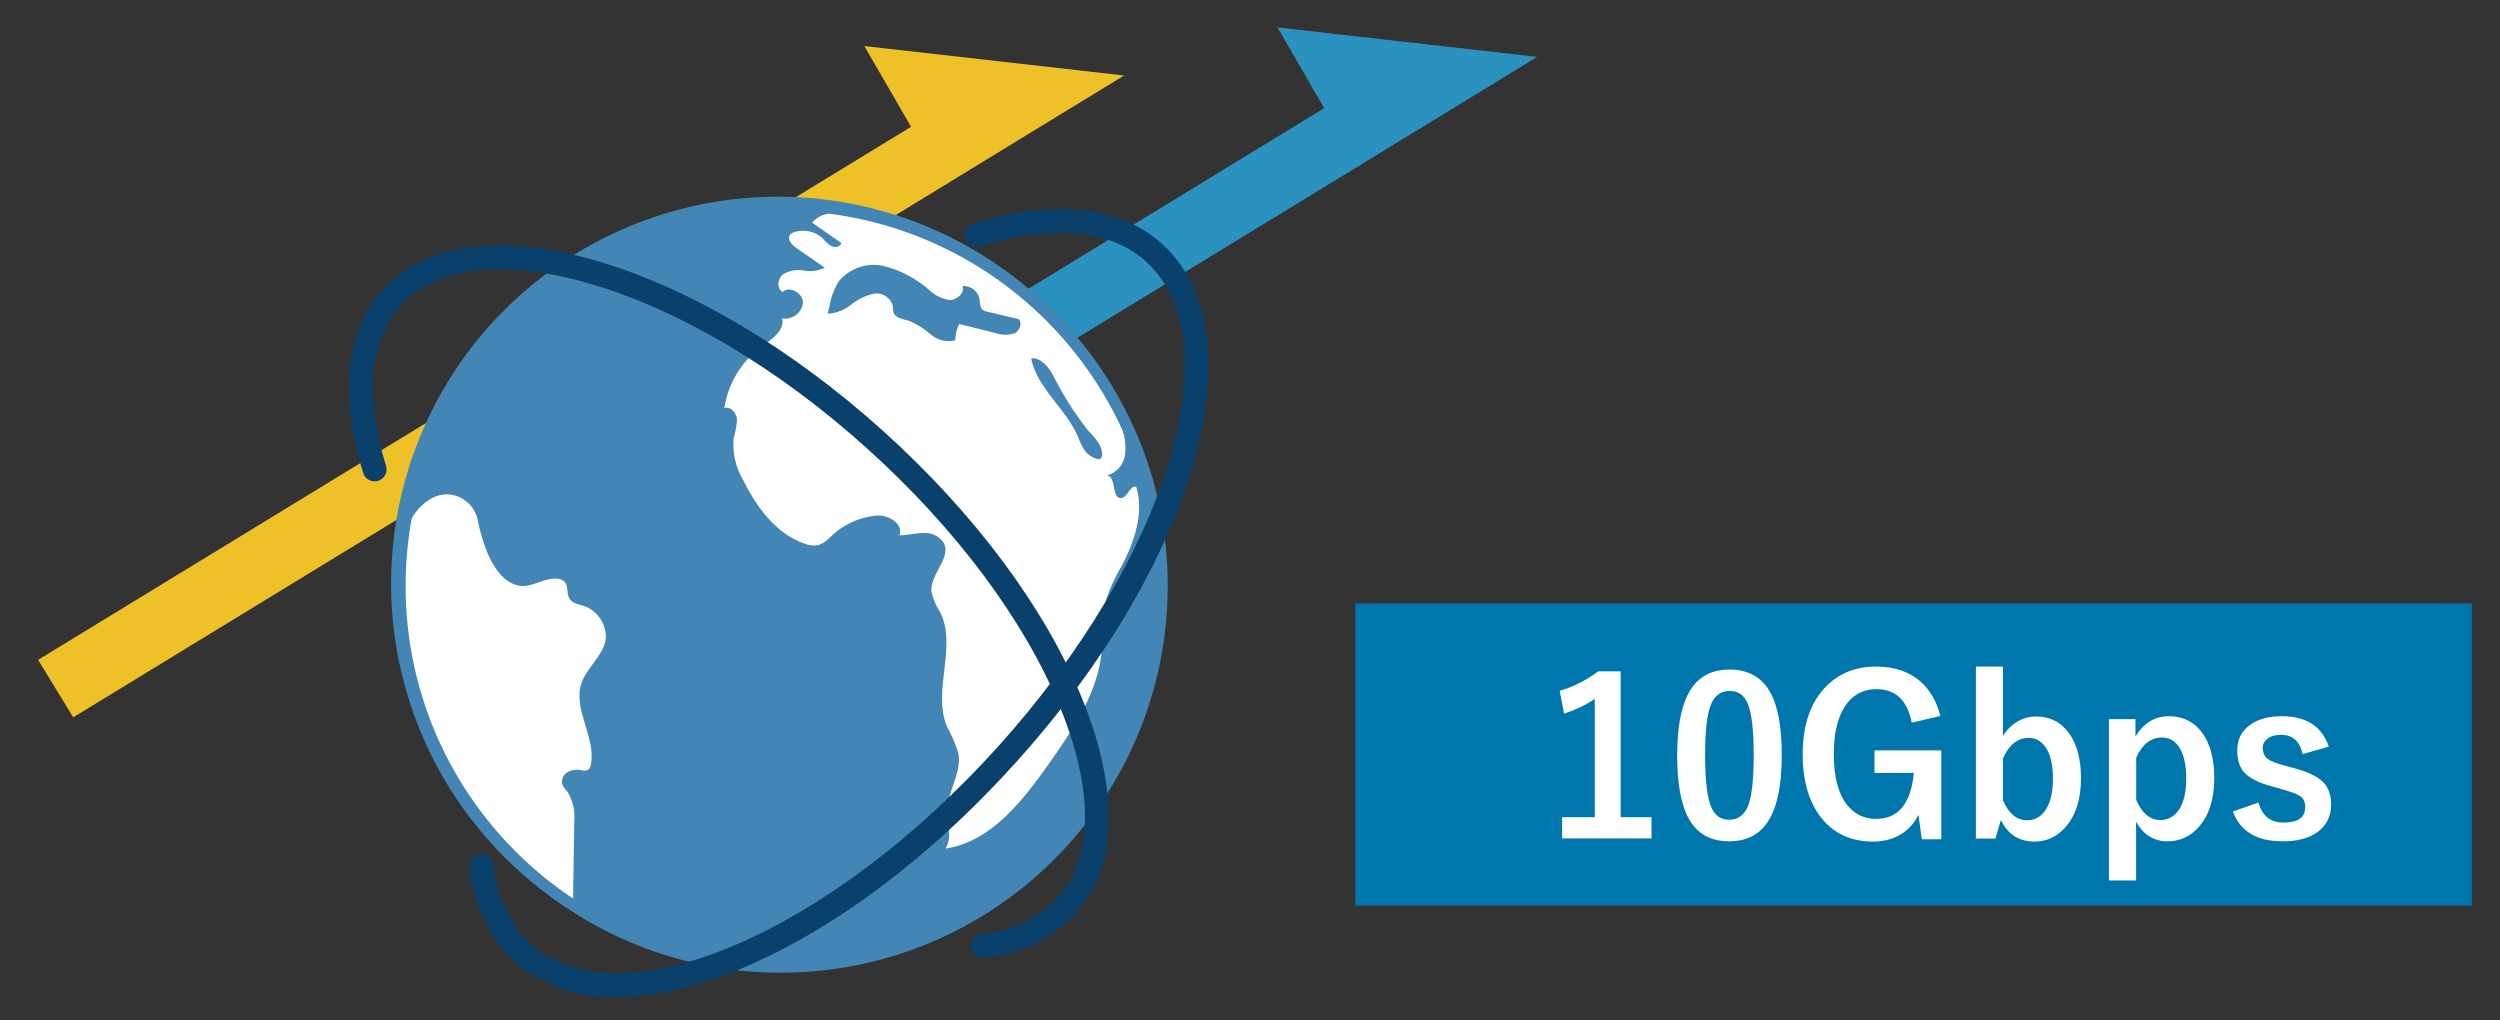
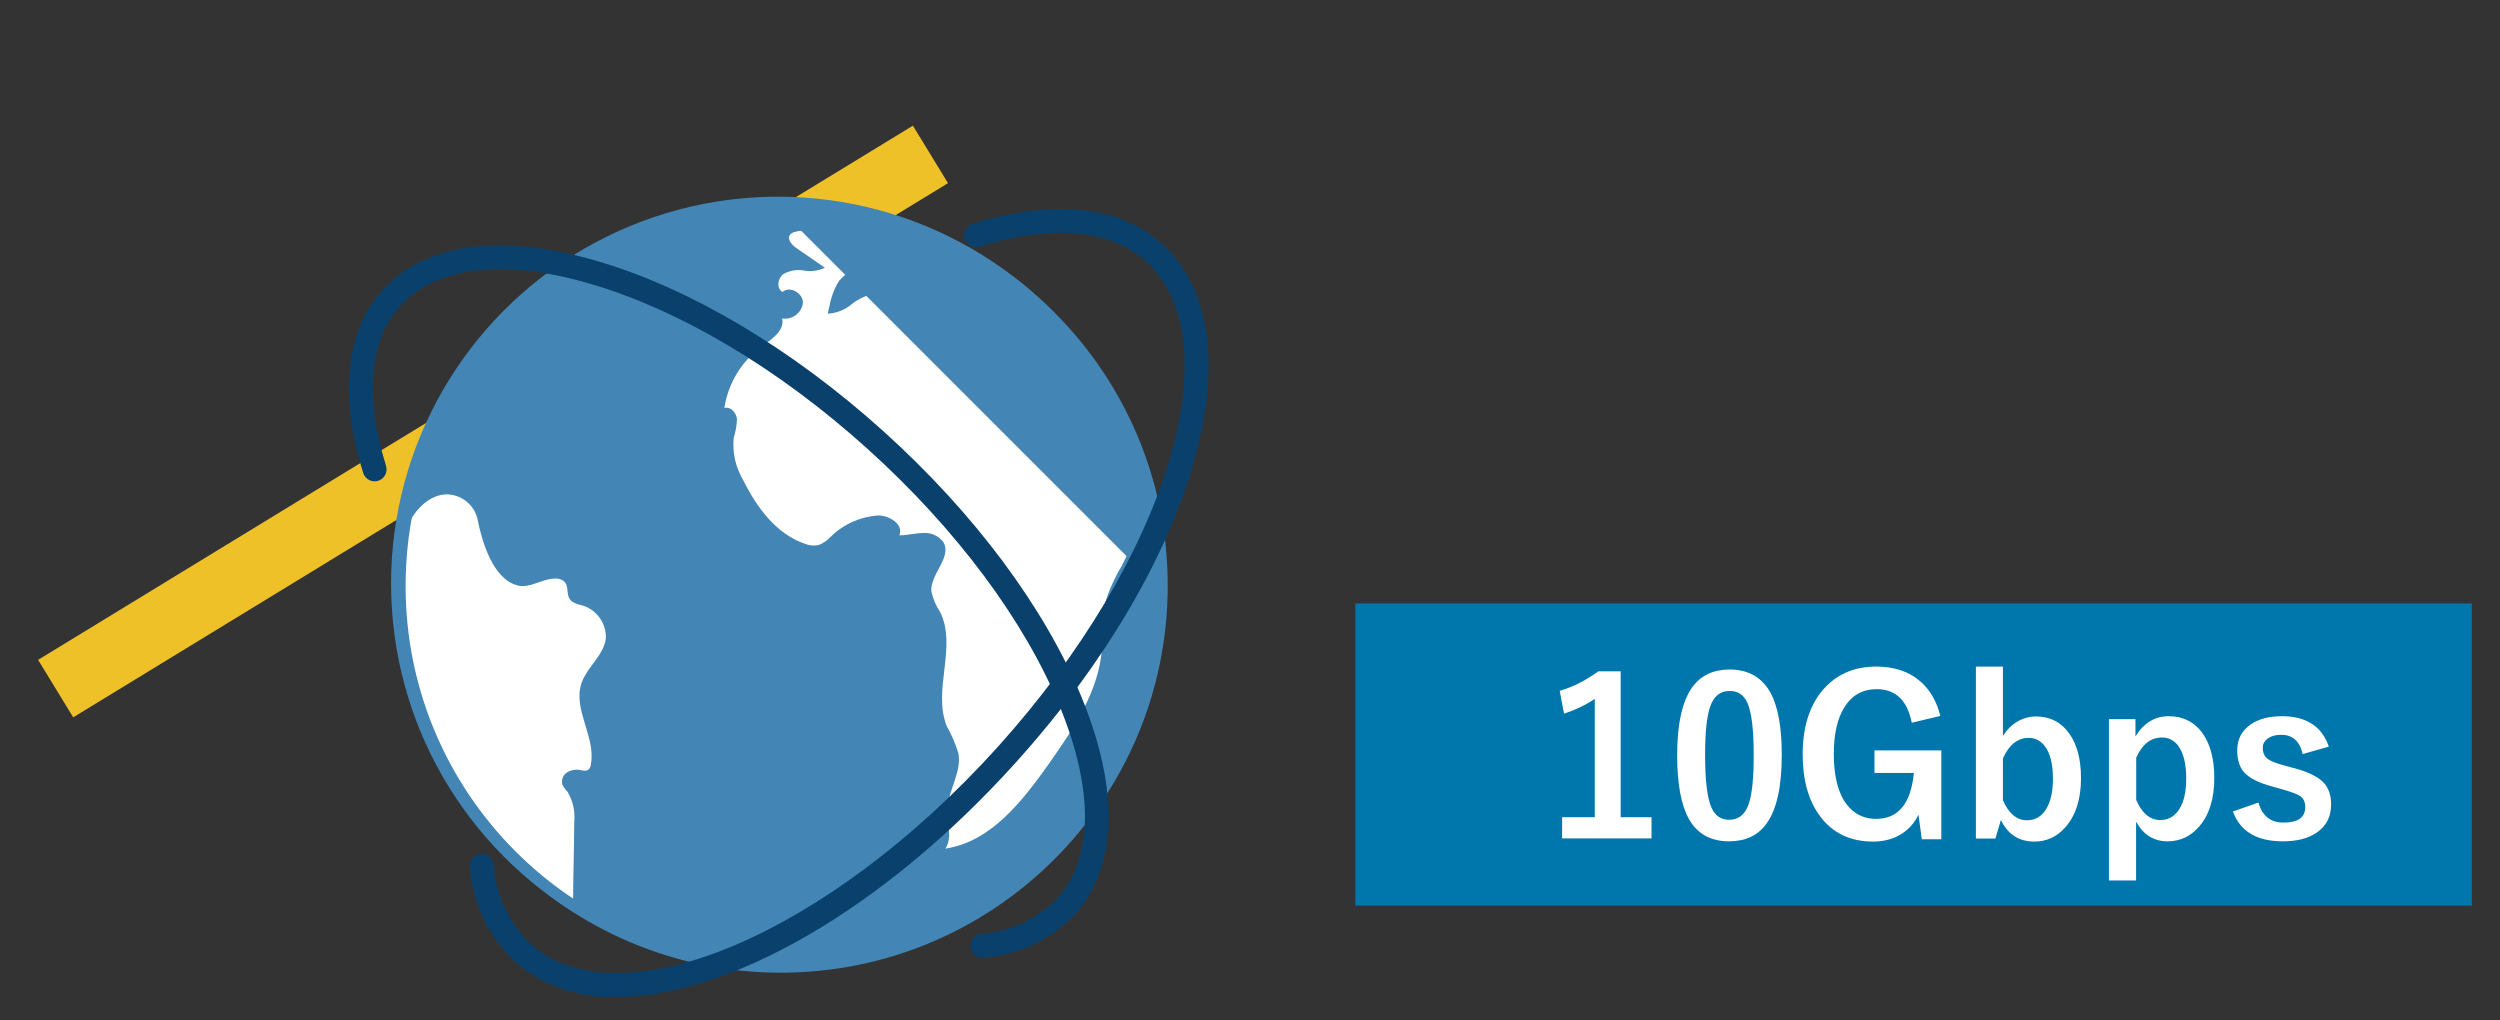
<svg xmlns="http://www.w3.org/2000/svg" id="_レイヤー_36" data-name="レイヤー 36" viewBox="0 0 196 80">
  <rect x="0" y="0" width="196" height="80" fill="#333333" stroke="none" />
  <defs>
    <style>
      .cls-1 {
        fill: #2b91bf;
      }

      .cls-1, .cls-2, .cls-3, .cls-4, .cls-5, .cls-6 {
        stroke-width: 0px;
      }

      .cls-2 {
        fill: #efc129;
      }

      .cls-3 {
        fill: #0077ac;
      }

      .cls-4 {
        fill: #4386b5;
      }

      .cls-5 {
        fill: #fff;
      }

      .cls-6 {
        fill: #09416c;
      }
    </style>
  </defs>
  <g id="_グループ_50635" data-name="グループ 50635">
    <rect id="_長方形_17444" data-name="長方形 17444" class="cls-2" x="-1.53" y="30.4" width="80.36" height="5.28" transform="translate(-11.55 24.99) rotate(-31.41)" />
-     <path id="_パス_692543" data-name="パス 692543" class="cls-2" d="M67.77,3.61l20.36,2.31-14.06,8.59-6.3-10.89Z" />
-     <rect id="_長方形_17445" data-name="長方形 17445" class="cls-1" x="30.86" y="28.94" width="80.36" height="5.28" transform="translate(-6.05 41.66) rotate(-31.41)" />
-     <path id="_パス_692544" data-name="パス 692544" class="cls-1" d="M100.16,2.15l20.36,2.31-14.06,8.59-6.3-10.89Z" />
  </g>
  <g id="_グループ_158101" data-name="グループ 158101">
    <circle id="_楕円形_7812" data-name="楕円形 7812" class="cls-4" cx="60.99" cy="45.75" r="30.33" />
    <g id="_グループ_158099" data-name="グループ 158099">
      <g id="_グループ_158098" data-name="グループ 158098">
        <g id="_グループ_158097" data-name="グループ 158097">
          <g id="_グループ_158094" data-name="グループ 158094">
            <g id="_グループ_158093" data-name="グループ 158093">
              <circle id="_楕円形_7813" data-name="楕円形 7813" class="cls-4" cx="61.23" cy="45.94" r="29.87" />
            </g>
          </g>
          <g id="_グループ_158096" data-name="グループ 158096">
            <g id="_グループ_158095" data-name="グループ 158095">
              <path id="_パス_922880" data-name="パス 922880" class="cls-5" d="M40.58,45.9c.97.24,1.86-.5,2.87-.54.17-.01.34,0,.5.06.62.24.48.75.59,1.23.16.68.73.68,1.31.88,1.02.4,1.68,1.4,1.65,2.5-.15,1.35-1.49,2.27-1.92,3.55-.68,2.06,1.17,4.25.74,6.38-.01.16-.09.3-.21.4-.17.08-.37.08-.55.02-.37-.08-.75-.03-1.08.16-.33.2-.49.59-.39.97.1.21.24.4.4.56.42.7.61,1.51.53,2.32,0,1.57-.1,4.99-.09,6.56-3.08-1.8-5.72-4.27-7.72-7.22-3.07-4.43-5.06-9.51-5.82-14.84-.44-2.48-.4-5.97.83-8.16.64-1.16,1.87-2.16,3.17-1.94.99.16,1.8.9,2.04,1.87.33,1.71,1.19,4.75,3.14,5.23Z" />
            </g>
          </g>
          <path id="_パス_922881" data-name="パス 922881" class="cls-5" d="M89.09,38.18c-.49-.19-.67.82-1.19.87-.77.06-.35-1.65-1.1-1.78.76-.22,1.32-.86,1.41-1.65.08-.77-.03-1.55-.33-2.26-.55-1.51-1.29-2.94-2.19-4.27-2.49-3.74-5.85-6.8-9.8-8.93-2.55-1.31-5.24-2.36-8-3.12-1.44-.42-3.24-.71-4.23.41l2.31,1.61c-.09.3-.51.37-.79.24-.26-.17-.5-.38-.7-.63-.59-.54-1.43-.72-2.19-.48-.13.03-.25.11-.35.21-.26.35.14.8.5,1.05l2.23,1.54c-.51.24-1.08.32-1.64.22-.56-.1-1.13,0-1.62.28-.45.33-.55,1.15-.05,1.4.57-.51,1.61.1,1.59.86-.1.78-.82,1.33-1.6,1.22,0,0-.02,0-.03,0,.22.93-.8,1.62-1.58,2.18-1.59,1.15-2.66,2.9-2.95,4.84.48-.15.94.37.99.87-.02.5-.11,1-.26,1.48-.11,1.16.16,2.33.76,3.33,1.05,2.11,2.57,4.18,4.79,4.95.35.15.74.19,1.11.11.35-.13.66-.35.92-.62,1-1,2.33-1.6,3.75-1.7.91,0,2.02.73,1.66,1.56.62,0,1.23-.17,1.85-.18.63-.06,1.24.22,1.61.73.67,1.2-1.06,2.49-.95,3.86.13.57.36,1.12.69,1.61,1.34,2.71-.61,6.12.51,8.92.38.69.69,1.41.92,2.15.27,1.49-.82,2.91-.86,4.43-.03,1.03.41,2.18-.16,3.04,3.56-.53,6.03-3.71,8.11-6.65,1.93-2.74,3.91-5.66,4.16-9-.02-1.17.06-2.34.22-3.5.31-1.04.75-2.04,1.31-2.97,1-1.91,1.8-4.16,1.16-6.25ZM79.45,26.15c-.46.14-.95.12-1.4-.04l-2.85-.71c-.19.4-.3.83-.31,1.28-.67.17-1.38,0-1.91-.45-.51-.45-1.09-.82-1.72-1.08-.47-.14-1.09-.21-1.22-.68-.03-.16-.04-.31-.04-.47-.17-.67-.82-1.1-1.5-.97-.65.14-1.26.44-1.78.86-.52.42-1.16.67-1.83.7l.14-.58c.12-.7.37-1.37.74-1.97.87-1.04,2.26-1.5,3.57-1.17,1.29.33,2.48.97,3.48,1.84.43.42.98.7,1.58.81.6.03,1.26-.53,1.06-1.1.66-.04,1.24.43,1.35,1.08-.02.25.04.5.16.72.13.13.3.21.49.23l2.41.57c.32.35.05.97-.4,1.15ZM86.19,36c-.06.01-.13,0-.19-.02-.38-.11-.72-.34-.96-.66-.22-.34-.39-.7-.53-1.09-.95-2.2-3.19-3.78-3.67-6.13.73-.09,1.3.6,1.68,1.24.77,1.55,1.69,3.02,2.76,4.38.51.56,1.16,1.16,1.12,1.92,0,.15-.06.33-.21.36h0Z" />
        </g>
      </g>
    </g>
    <g id="_グループ_158100" data-name="グループ 158100">
-       <path id="_パス_922882" data-name="パス 922882" class="cls-4" d="M61.23,76.26c-16.74,0-30.32-13.57-30.32-30.32s13.57-30.32,30.32-30.32c16.74,0,30.32,13.57,30.32,30.32h0c-.02,16.74-13.58,30.3-30.32,30.32ZM61.23,16.51c-16.25,0-29.43,13.17-29.43,29.43,0,16.25,13.17,29.43,29.43,29.43,16.25,0,29.43-13.17,29.43-29.43h0c-.02-16.24-13.18-29.41-29.43-29.43Z" />
+       <path id="_パス_922882" data-name="パス 922882" class="cls-4" d="M61.23,76.26c-16.74,0-30.32-13.57-30.32-30.32s13.57-30.32,30.32-30.32c16.74,0,30.32,13.57,30.32,30.32h0c-.02,16.74-13.58,30.3-30.32,30.32ZM61.23,16.51c-16.25,0-29.43,13.17-29.43,29.43,0,16.25,13.17,29.43,29.43,29.43,16.25,0,29.43-13.17,29.43-29.43h0Z" />
    </g>
    <path id="_パス_922883" data-name="パス 922883" class="cls-6" d="M48.35,78.16c-2.92.12-5.77-.86-7.99-2.76-2.04-1.94-3.29-4.57-3.51-7.38-.07-.51.28-.99.79-1.06.51-.07.99.28,1.06.79,0,.02,0,.03,0,.05.17,2.36,1.2,4.57,2.9,6.21,6.91,6.22,23.35-.72,36.64-15.47,13.3-14.76,18.49-31.83,11.59-38.05-2.78-2.51-7.4-2.92-13-1.16-.49.16-1.02-.1-1.19-.59s.1-1.02.59-1.19c.01,0,.02,0,.04-.01,6.26-1.96,11.52-1.41,14.81,1.56,7.8,7.03,2.78,24.91-11.45,40.69-10.45,11.59-22.53,18.37-31.3,18.37Z" />
    <path id="_パス_922884" data-name="パス 922884" class="cls-6" d="M77.04,75.08c-.52,0-.94-.41-.94-.93,0-.48.36-.89.84-.94,2.26-.16,4.39-1.15,5.96-2.78,2.81-3.12,2.88-8.45.2-15.01-2.78-6.78-8.14-13.97-15.11-20.25-6.96-6.28-14.67-10.86-21.71-12.92-6.8-1.99-12.1-1.37-14.91,1.76-2.41,2.67-2.8,7.11-1.11,12.49.16.49-.1,1.02-.59,1.19-.49.16-1.02-.1-1.19-.59,0-.01,0-.02-.01-.04-1.89-6.04-1.36-11.12,1.51-14.3,3.32-3.69,9.3-4.5,16.82-2.3,7.3,2.13,15.27,6.87,22.44,13.33,7.17,6.46,12.7,13.89,15.58,20.93,2.97,7.26,2.78,13.29-.54,16.97-1.87,1.98-4.42,3.18-7.13,3.39-.04,0-.08,0-.11,0Z" />
  </g>
  <rect class="cls-3" x="106.26" y="47.31" width="87.53" height="23.69" />
  <g>
    <path class="cls-5" d="M127.06,52.62v11.45h2.42v1.66h-7.01v-1.66h2.56v-9.28c-.7.48-1.5.86-2.41,1.16l-.34-1.79c1.04-.3,2.05-.81,3.03-1.53h1.75Z" />
    <path class="cls-5" d="M135.6,52.49c1.44,0,2.5.59,3.17,1.76.62,1.09.92,2.74.92,4.93,0,2.51-.4,4.31-1.21,5.41-.67.92-1.65,1.37-2.92,1.37-1.46,0-2.52-.6-3.17-1.79-.6-1.1-.9-2.75-.9-4.96,0-2.5.41-4.29,1.22-5.38.67-.89,1.63-1.34,2.9-1.34ZM135.6,54.17c-.73,0-1.24.41-1.52,1.22-.27.77-.4,2.03-.4,3.79,0,2.02.17,3.4.5,4.14.28.63.74.95,1.38.95.75,0,1.27-.42,1.55-1.27.26-.77.38-2.04.38-3.82,0-2-.17-3.37-.5-4.09-.28-.62-.74-.92-1.39-.92Z" />
    <path class="cls-5" d="M152.12,56.13l-2.24.53c-.34-1.75-1.26-2.63-2.75-2.63-1.11,0-1.96.48-2.55,1.45-.54.88-.81,2.1-.81,3.64,0,1.75.34,3.08,1.02,3.96.58.74,1.34,1.12,2.3,1.12,1.74,0,2.72-1.2,2.96-3.6h-3.09v-1.77h5.24v6.97h-1.53l-.26-1.92c-.36.72-.88,1.27-1.56,1.63-.58.31-1.25.47-1.99.47-1.8,0-3.2-.67-4.19-2.02-.89-1.21-1.34-2.81-1.34-4.82,0-2.29.61-4.06,1.82-5.31,1.03-1.05,2.34-1.57,3.95-1.57,1.43,0,2.6.4,3.5,1.2.74.67,1.25,1.56,1.52,2.67Z" />
    <path class="cls-5" d="M157.03,52.25v5.46c.32-.52.72-.91,1.22-1.19.43-.23.88-.35,1.35-.35,1.13,0,2.02.46,2.66,1.38.59.86.89,2.01.89,3.46,0,1.64-.41,2.93-1.23,3.85-.66.75-1.47,1.12-2.43,1.12-1.2,0-2.07-.56-2.62-1.69l-.43,1.45h-1.53v-13.48h2.13ZM157.03,59.45v3.29c.45,1.04,1.08,1.57,1.89,1.57.64,0,1.15-.3,1.51-.9.35-.57.52-1.36.52-2.37,0-1.13-.21-1.97-.62-2.52-.33-.44-.75-.67-1.28-.67-.87,0-1.54.54-2.02,1.61Z" />
    <path class="cls-5" d="M167.42,56.36v1.38c.65-1.06,1.52-1.59,2.62-1.59s2.03.46,2.67,1.38c.59.86.89,2.01.89,3.46,0,1.65-.41,2.94-1.22,3.85-.66.75-1.48,1.12-2.45,1.12-1.07,0-1.89-.51-2.46-1.54v4.61h-2.13v-12.65h2.07ZM167.48,59.41v3.31c.45,1.04,1.08,1.57,1.89,1.57.64,0,1.15-.3,1.51-.89.35-.57.52-1.35.52-2.37,0-1.14-.21-1.99-.62-2.55-.33-.44-.75-.66-1.28-.66-.88,0-1.55.53-2.02,1.58Z" />
    <path class="cls-5" d="M182.56,58.54l-2.03.58c-.23-1.01-.79-1.51-1.67-1.51-.48,0-.85.11-1.12.33-.23.18-.34.4-.34.67,0,.39.12.69.38.88.23.18.66.35,1.29.52l.78.21c1.13.3,1.91.69,2.34,1.16.38.42.57.98.57,1.69,0,.93-.36,1.66-1.08,2.17-.66.48-1.57.72-2.71.72-2.04,0-3.34-.78-3.91-2.34l2-.7c.3,1.05.95,1.57,1.96,1.57,1.14,0,1.71-.4,1.71-1.21,0-.4-.13-.69-.4-.87-.23-.15-.7-.33-1.41-.53l-.78-.22c-1.08-.29-1.82-.67-2.22-1.13-.35-.41-.52-.98-.52-1.72,0-.84.34-1.5,1.02-1.99.63-.45,1.46-.67,2.49-.67,1.9,0,3.13.8,3.67,2.39Z" />
  </g>
</svg>